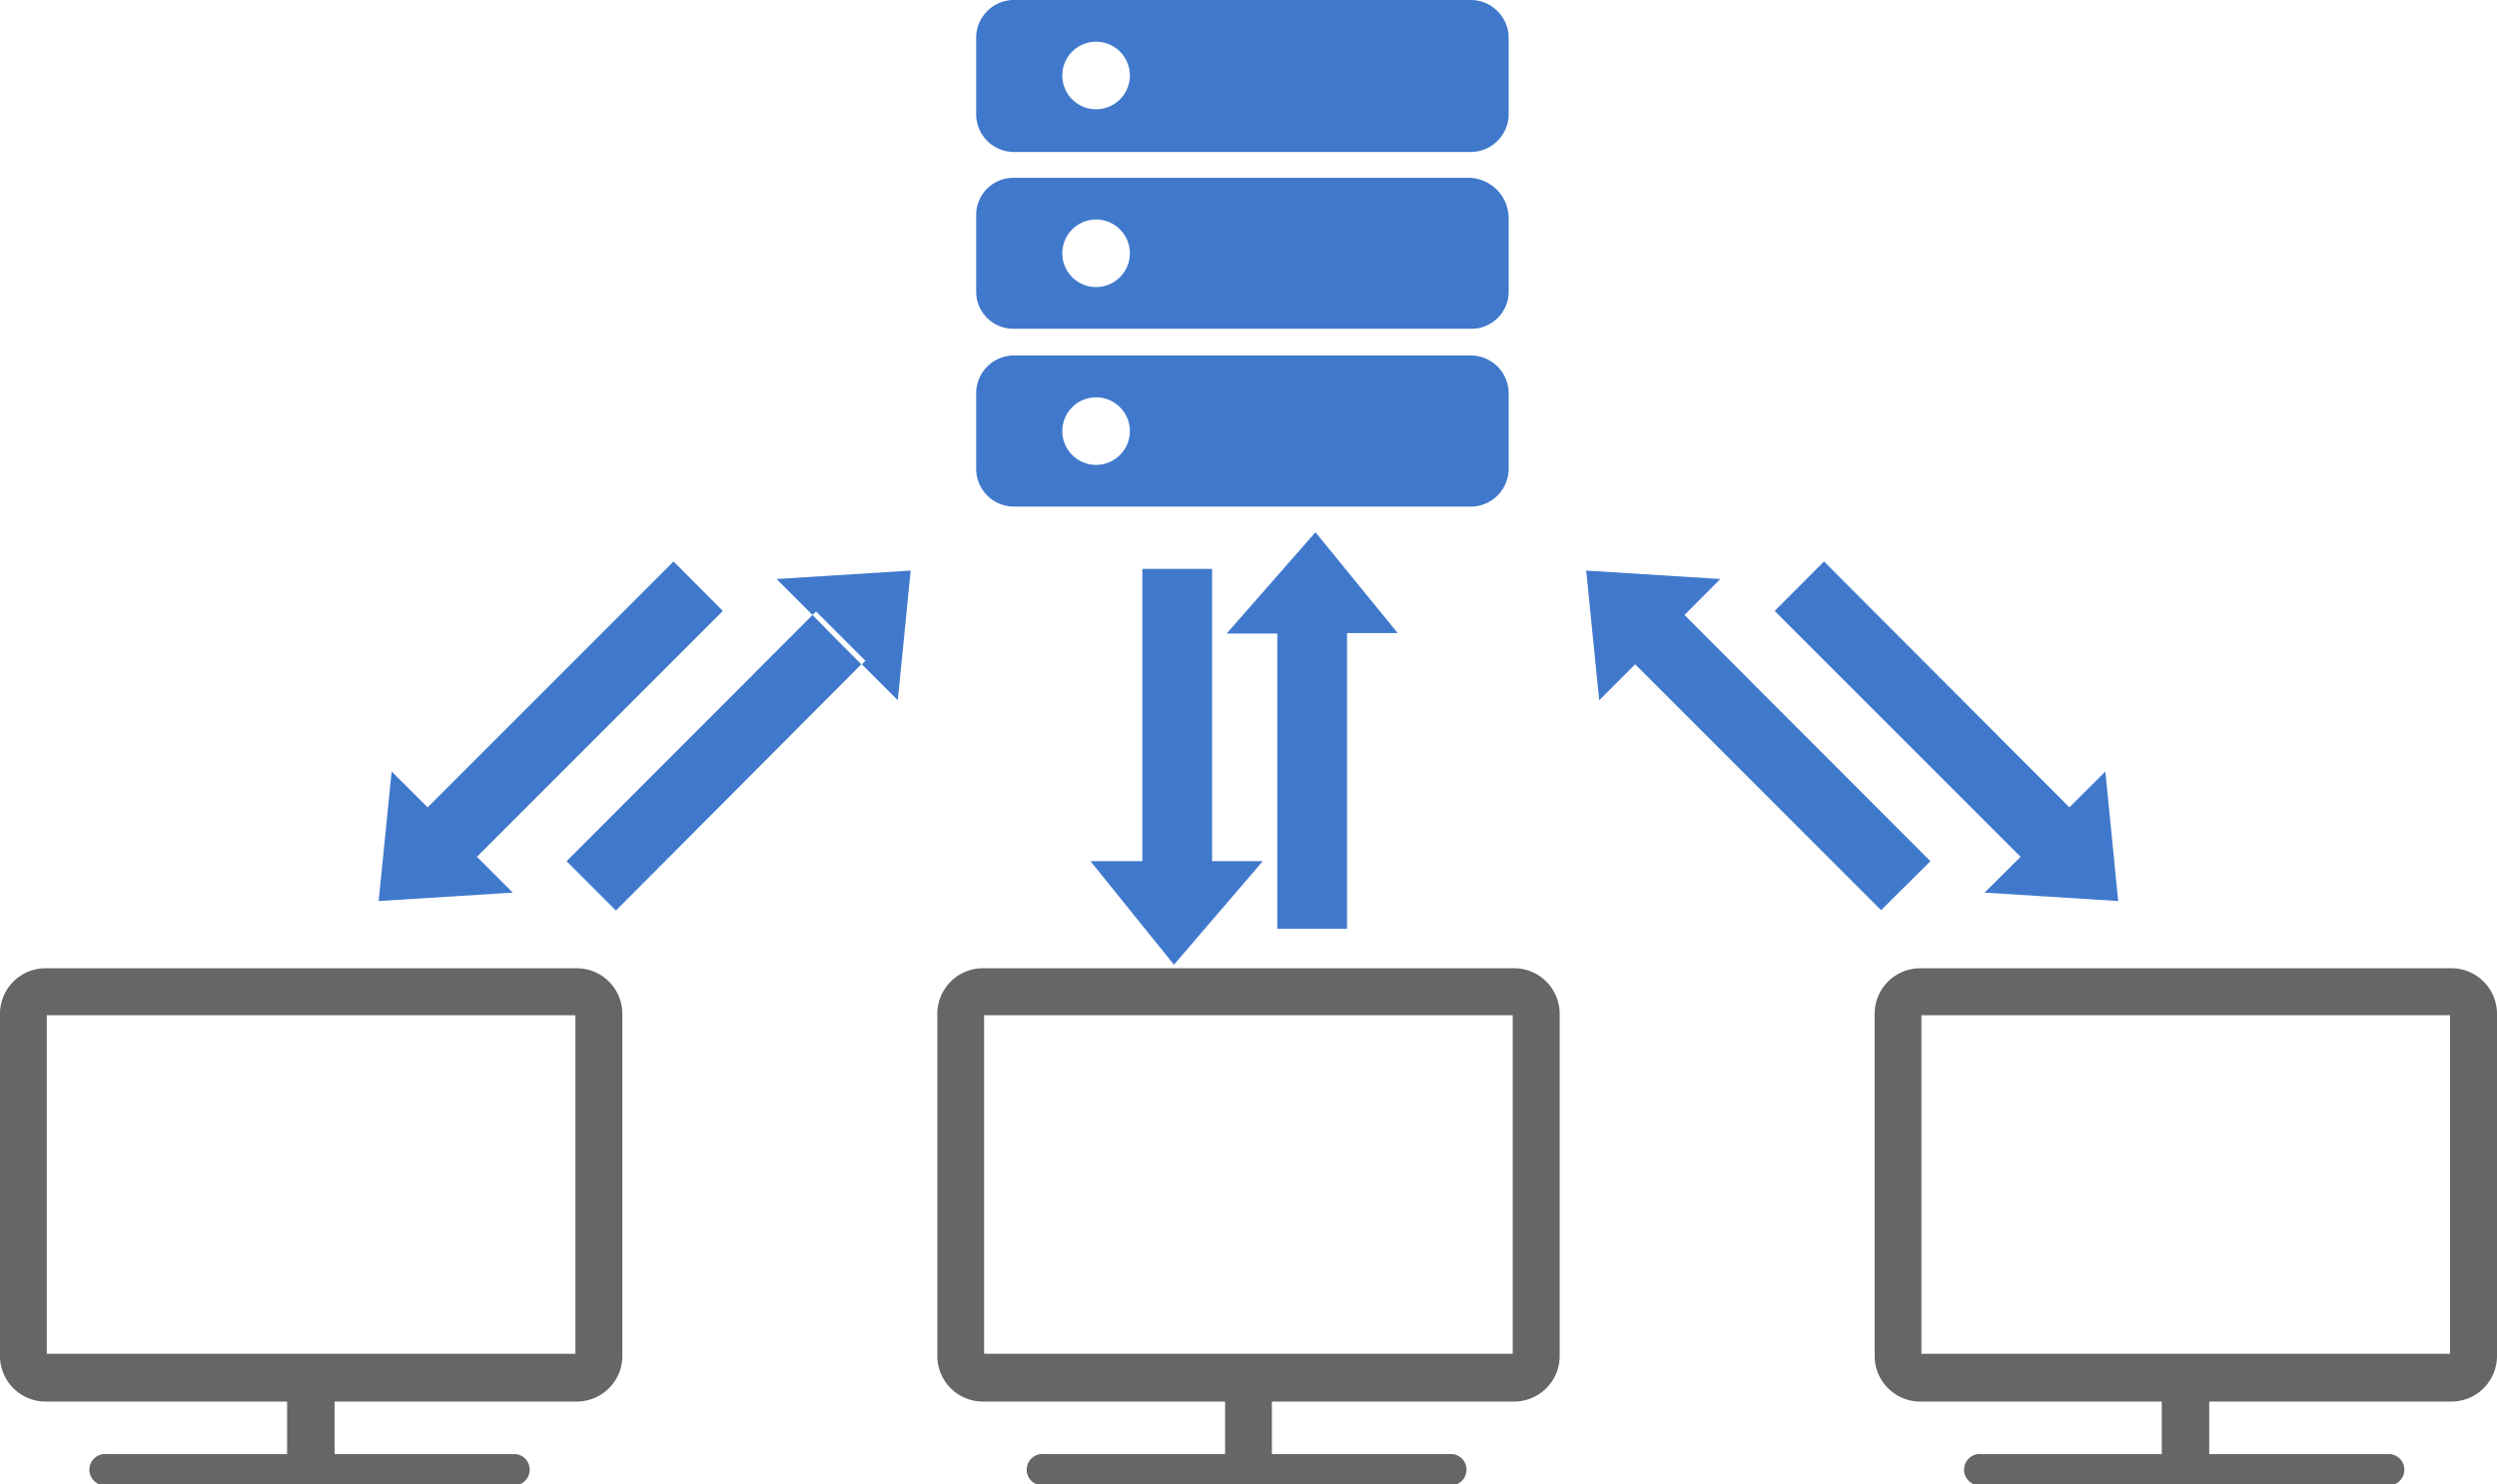
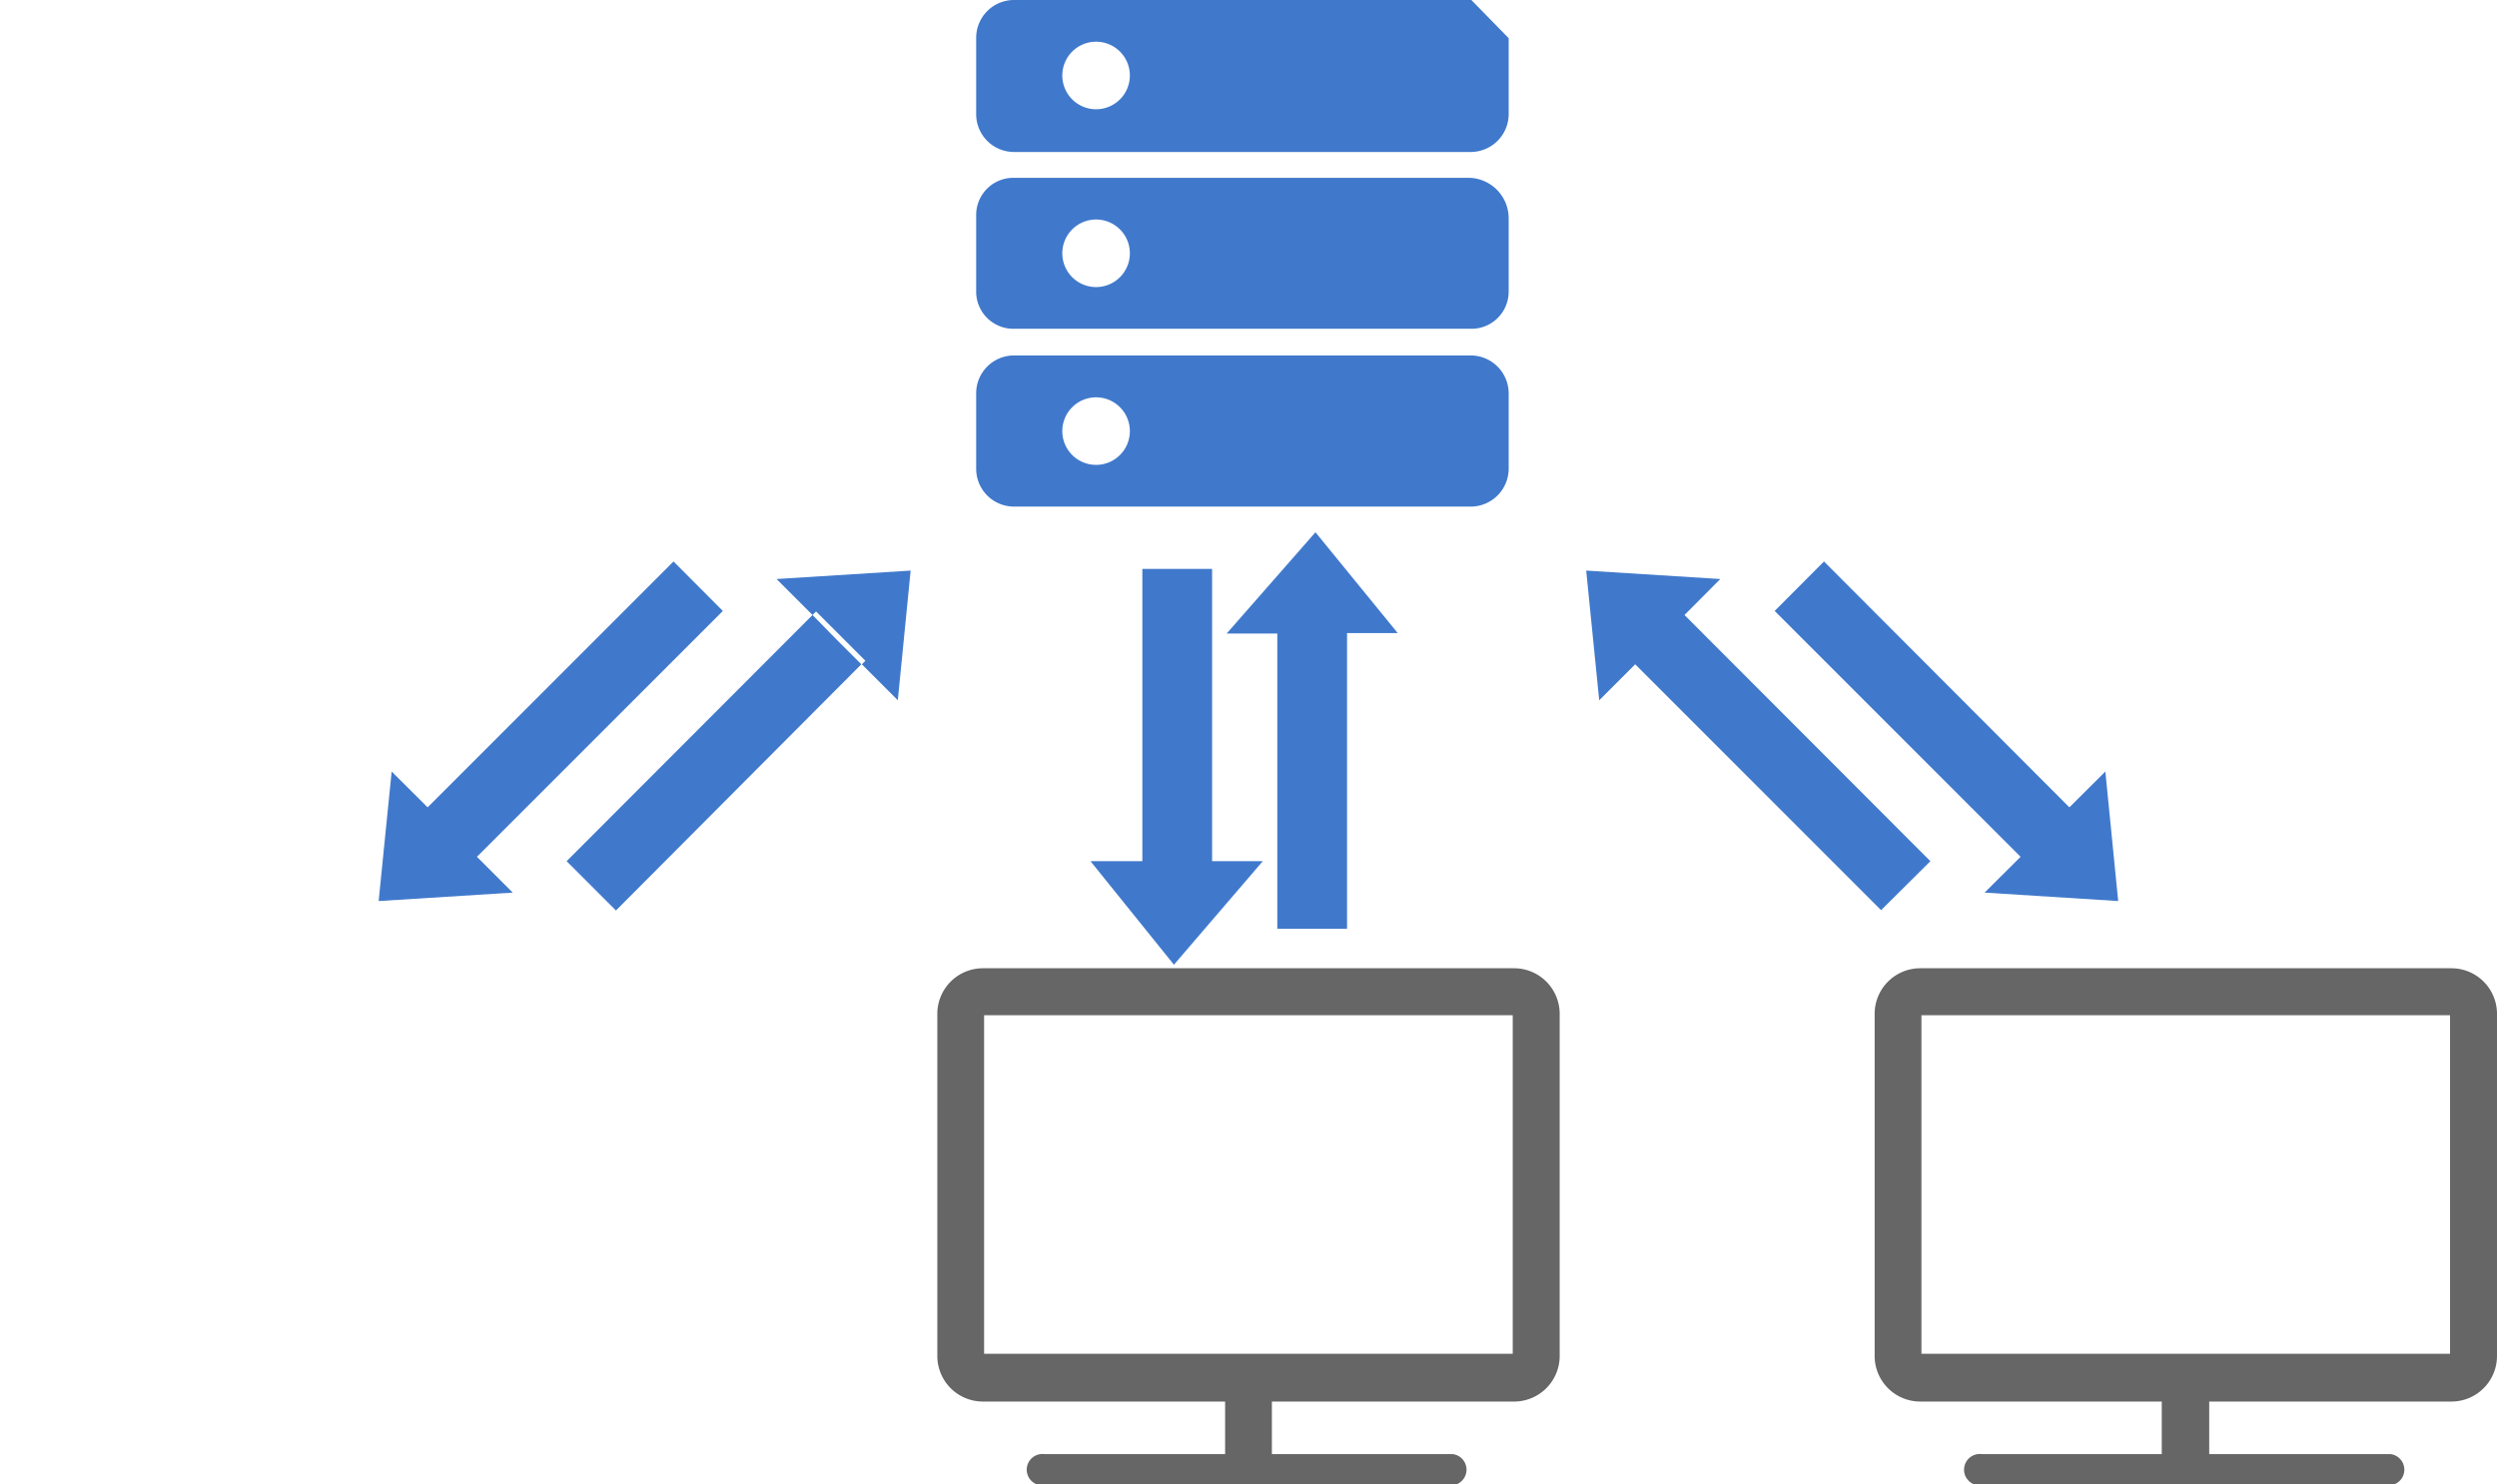
<svg xmlns="http://www.w3.org/2000/svg" viewBox="0 0 147.85 87.91">
  <defs>
    <style>.cls-1{fill:#666;}.cls-2{fill:#4079cc;}</style>
  </defs>
  <title>アセット 1</title>
  <g id="転送量">
    <path id="manu-homepage" class="cls-1" d="M145.07 80.17h-31.3v-20.05h31.3zm.09-22.83h-31.47a2.7 2.7 0 0 0-2.69 2.66v20.26a2.7 2.7 0 0 0 2.69 2.74h14.31v3.11h-10.68a.93.93 0 1 0 0 1.85h24.21a.93.93 0 0 0 0-1.85h-10.72v-3.11h14.35a2.7 2.7 0 0 0 2.69-2.69v-20.31a2.7 2.7 0 0 0-2.69-2.66z" />
    <path id="manu-homepage-2" class="cls-1" d="M89.57 80.17h-31.3v-20.05h31.3zm.09-22.83h-31.47a2.7 2.7 0 0 0-2.69 2.66v20.26a2.7 2.7 0 0 0 2.69 2.74h14.35v3.11h-10.72a.93.93 0 1 0 0 1.85h24.18a.93.93 0 0 0 0-1.85h-10.69v-3.11h14.35a2.7 2.7 0 0 0 2.69-2.69v-20.31a2.7 2.7 0 0 0-2.69-2.66z" />
-     <path id="manu-homepage-3" class="cls-1" d="M34.07 80.17h-31.3v-20.05h31.3zm.09-22.83h-31.47a2.7 2.7 0 0 0-2.69 2.66v20.26a2.7 2.7 0 0 0 2.69 2.74h14.31v3.11h-10.68a.93.93 0 1 0 0 1.85h24.21a.93.93 0 0 0 0-1.85h-10.72v-3.11h14.35a2.7 2.7 0 0 0 2.69-2.69v-20.31a2.7 2.7 0 0 0-2.69-2.66z" />
-     <path class="cls-2" d="M71.77 51h3l-5.26 6.13-4.94-6.13h3.07v-17.31h4.13zm-23.66-14.58l.21-.21 2.92 2.92-.21.21 2.13 2.13.76-7.68-7.94.5zm29.78-4.9l-5.26 6h3v17.48h4.13v-17.51h3zm-35.09 4.66l-2.92-2.93-14.56 14.56-2.13-2.12-.77 7.67 7.94-.5-2.12-2.12zm5.31.24l-14.56 14.58 2.92 2.92 14.53-14.58-1.46-1.46zm77.31 16.94l-.76-7.67-2.13 2.12-14.53-14.56-2.92 2.93 14.56 14.56-2.13 2.12zm-23.56-19.07l-7.94-.5.77 7.68 2.13-2.13 14.56 14.56 2.92-2.9-14.56-14.58zm-12.53-11v4.43a2.25 2.25 0 0 1-2.21 2.28h-27.12a2.24 2.24 0 0 1-2.2-2.26v-4.43a2.24 2.24 0 0 1 2.2-2.26h27.12a2.25 2.25 0 0 1 2.21 2.26zm-22.43 2.24a2 2 0 1 0-2 2 2 2 0 0 0 2-2zm22.43-12.63v4.39a2.2 2.2 0 0 1-2.21 2.18h-27.12a2.2 2.2 0 0 1-2.2-2.18v-4.58a2.2 2.2 0 0 1 2.2-2.18h27a2.4 2.4 0 0 1 2.33 2.37zm-22.43 2.1a2 2 0 1 0-2 2 2 2 0 0 0 2-2zm22.43-12.74v4.43a2.25 2.25 0 0 1-2.21 2.31h-27.12a2.24 2.24 0 0 1-2.2-2.26v-4.48a2.24 2.24 0 0 1 2.2-2.26h27.12a2.25 2.25 0 0 1 2.21 2.26zm-22.43 2.21a2 2 0 1 0-2 2 2 2 0 0 0 2-2z" />
+     <path class="cls-2" d="M71.77 51h3l-5.26 6.13-4.94-6.13h3.07v-17.31h4.13zm-23.66-14.58l.21-.21 2.92 2.92-.21.21 2.13 2.13.76-7.68-7.94.5zm29.78-4.9l-5.26 6h3v17.48h4.13v-17.51h3zm-35.09 4.66l-2.92-2.93-14.56 14.56-2.13-2.12-.77 7.67 7.94-.5-2.12-2.12zm5.31.24l-14.56 14.58 2.92 2.92 14.53-14.58-1.46-1.46zm77.31 16.94l-.76-7.67-2.13 2.12-14.53-14.56-2.92 2.93 14.56 14.56-2.13 2.12zm-23.56-19.07l-7.94-.5.77 7.68 2.13-2.13 14.56 14.56 2.92-2.9-14.56-14.58zm-12.53-11v4.43a2.25 2.25 0 0 1-2.21 2.28h-27.12a2.24 2.24 0 0 1-2.2-2.26v-4.43a2.24 2.24 0 0 1 2.2-2.26h27.12a2.25 2.25 0 0 1 2.21 2.26zm-22.43 2.24a2 2 0 1 0-2 2 2 2 0 0 0 2-2zm22.43-12.63v4.39a2.2 2.2 0 0 1-2.21 2.18h-27.12a2.2 2.2 0 0 1-2.2-2.18v-4.58a2.2 2.2 0 0 1 2.2-2.18h27a2.4 2.4 0 0 1 2.33 2.37zm-22.43 2.1a2 2 0 1 0-2 2 2 2 0 0 0 2-2zm22.43-12.74v4.43a2.25 2.25 0 0 1-2.21 2.31h-27.12a2.24 2.24 0 0 1-2.2-2.26v-4.48a2.24 2.24 0 0 1 2.2-2.26h27.12zm-22.43 2.21a2 2 0 1 0-2 2 2 2 0 0 0 2-2z" />
  </g>
</svg>